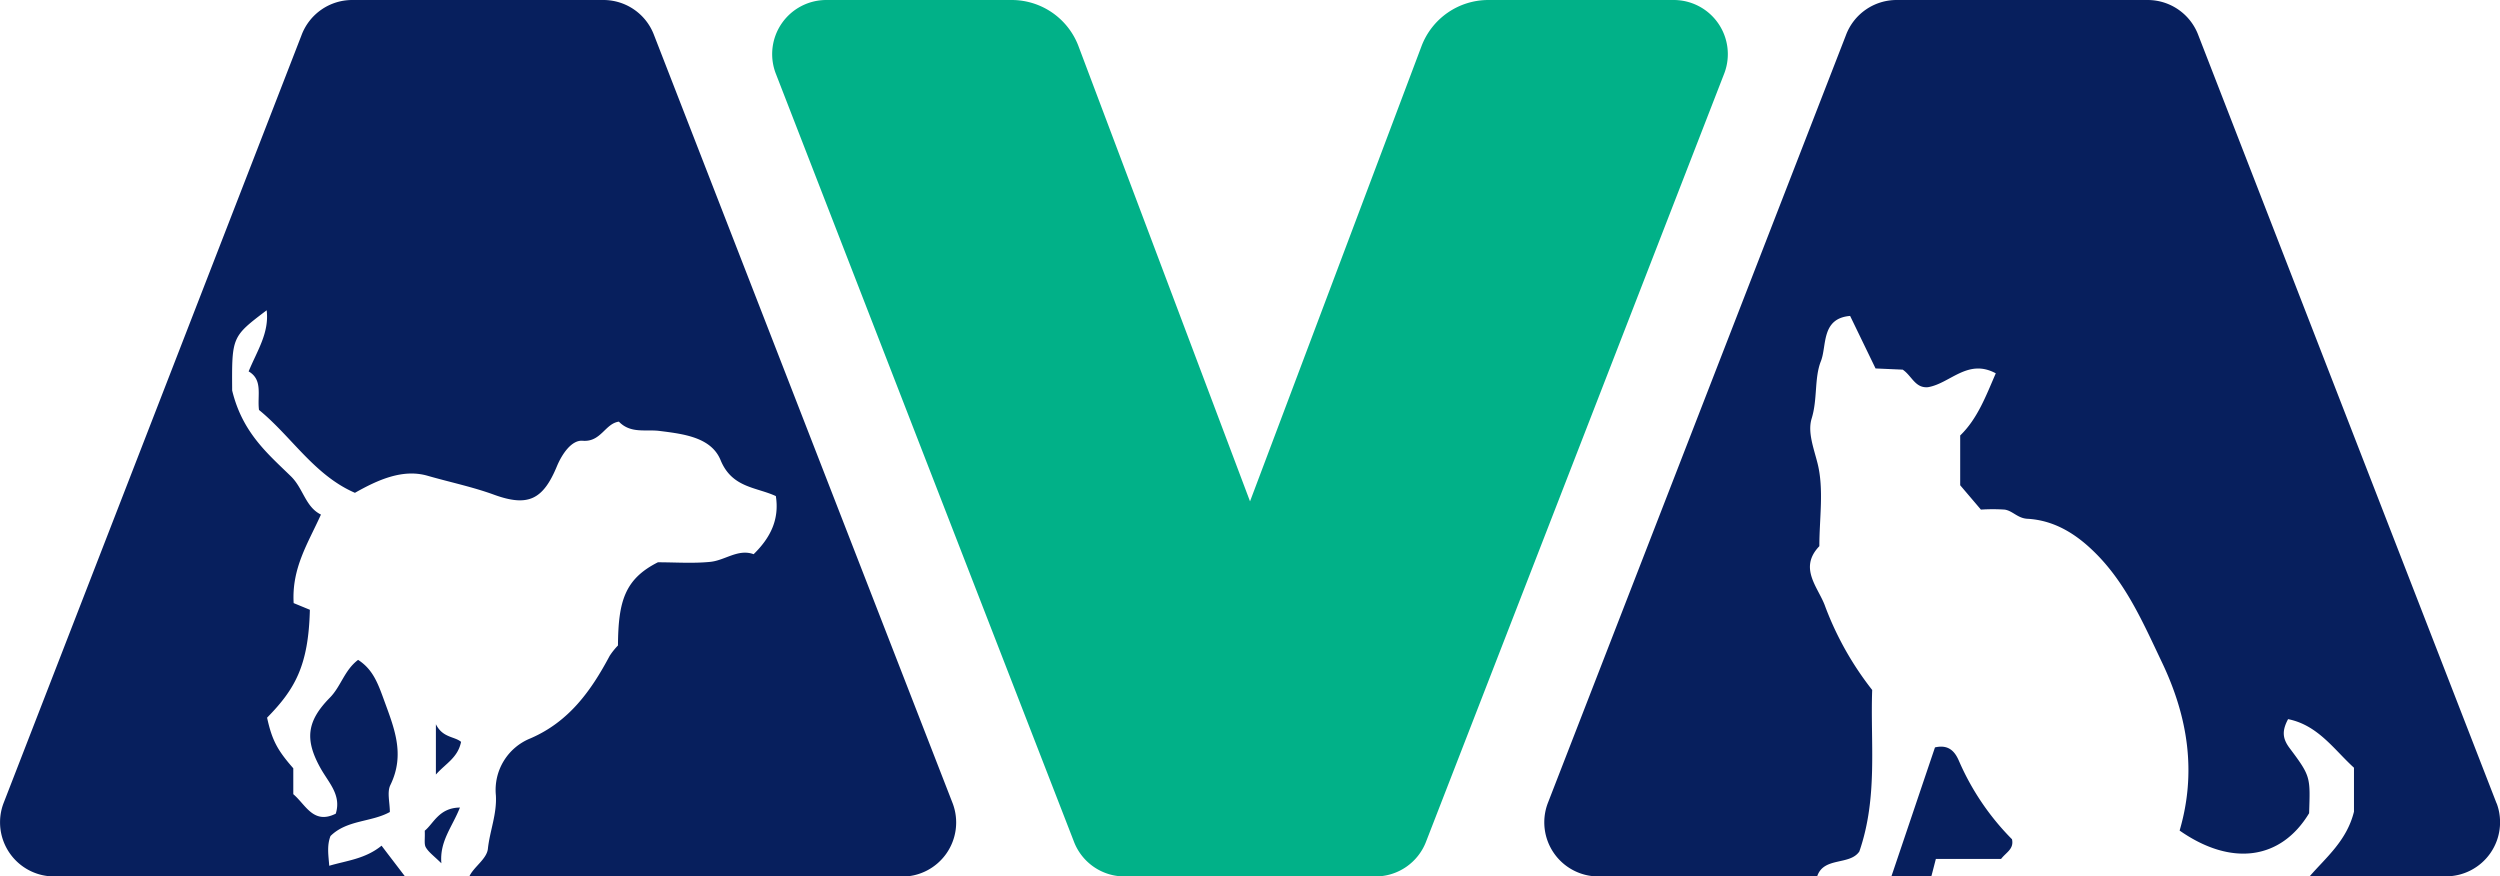
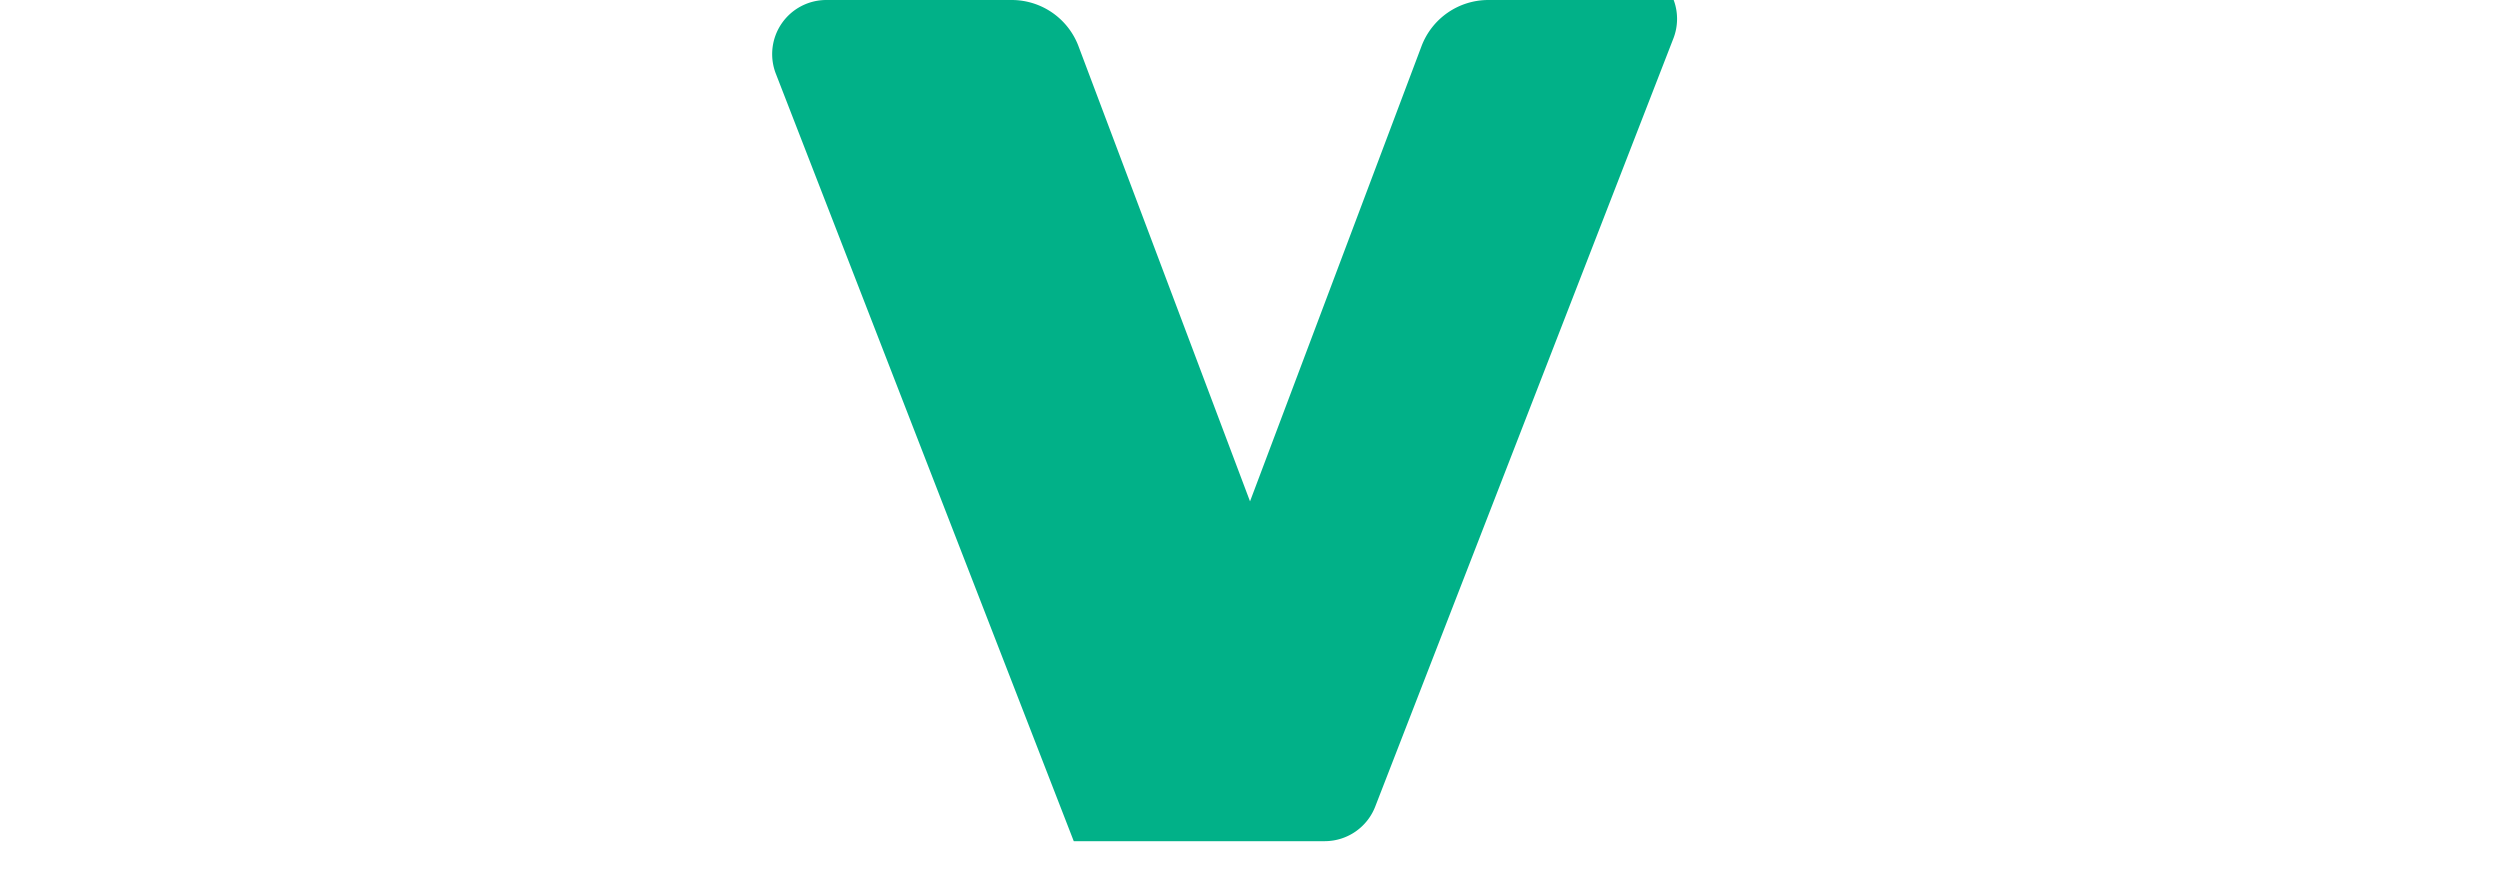
<svg xmlns="http://www.w3.org/2000/svg" height="169.2" viewBox="0 0 482.63 169.2" width="482.63">
-   <path d="m82 160.37c.07 1.6-.16 2.59.21 3.22.55.94 1.52 1.62 3 3.07-.37-4.28 2.1-7 3.58-10.76-4.04.04-5.09 3.1-6.79 4.47zm44.28-153.55a10.44 10.44 0 0 0 -9.8-6.82h-48.48a10.45 10.45 0 0 0 -9.8 6.82l-57.54 148.3a10.45 10.45 0 0 0 9.8 14.08h67.73c-1.26-1.66-3-3.92-4.53-5.94-3.16 2.57-6.71 2.87-10.1 3.88-.14-1.94-.49-3.85.24-5.74 3.18-3.15 7.88-2.65 11.46-4.64 0-1.86-.57-3.83.1-5.2 2.92-6 .71-11.07-1.34-16.72-1.16-3.19-2.16-5.69-4.89-7.45-2.65 2-3.29 5.1-5.45 7.3-4.5 4.57-4.88 8.14-1.75 13.7 1.58 2.79 4 5.12 2.89 8.69-4.33 2.17-5.81-1.75-8.2-3.76v-5c-3.12-3.55-4.12-5.49-5.06-9.77 5.35-5.46 8-10 8.26-20.83l-3.13-1.29c-.39-6.77 2.75-11.51 5.27-17.09-3-1.47-3.39-5-5.75-7.34-4.47-4.37-9.4-8.42-11.39-16.61-.07-10.39-.07-10.39 6.66-15.49.52 4.34-1.79 7.72-3.48 11.8 2.81 1.64 1.64 4.61 2 7.44 6.26 5.1 10.67 12.6 18.52 16 4.48-2.54 9.25-4.66 14-3.3 4.26 1.23 8.64 2.13 12.84 3.66 6.56 2.39 9.48 1 12.17-5.53 1-2.37 2.84-5.06 4.95-4.88 3.54.3 4.33-3.33 7-3.69 2.27 2.35 5.16 1.46 7.82 1.79 4.57.58 10 1.18 11.82 5.66 2.21 5.35 6.85 5.16 10.66 6.92.7 4.48-1 8-4.29 11.22-3-1.1-5.51 1.2-8.39 1.48-3.34.33-6.75.08-10.09.08-6.41 3.24-7.65 7.55-7.71 16.06a13.43 13.43 0 0 0 -1.6 2c-3.59 6.75-7.84 12.7-15.26 15.92a10.72 10.72 0 0 0 -6.71 11c.22 3.63-1.18 6.91-1.54 10.32-.21 2-2.77 3.52-3.6 5.38h83.55a10.45 10.45 0 0 0 9.8-14.08zm-42.13 133v9.71c1.9-2.15 4.23-3.23 4.86-6.31-1.24-1.07-3.57-.76-4.86-3.41zm294.11 7.27c-.7-1.69-1.82-3.48-4.71-2.8-2.77 8.19-5.6 16.59-8.42 24.92h7.71c.27-1 .46-1.77.88-3.39h12.59c1-1.3 2.52-1.91 2.11-3.8a49.25 49.25 0 0 1 -10.16-14.94zm103.71 8-57.57-148.27a10.45 10.45 0 0 0 -9.8-6.82h-48.45a10.44 10.44 0 0 0 -9.8 6.82l-57.57 148.3a10.45 10.45 0 0 0 9.8 14.08h42.22c1.26-3.85 6.28-2.08 8.15-4.82 3.63-10.51 2.1-21 2.48-31.18a60.33 60.33 0 0 1 -9.06-16.09c-1.26-3.64-5.26-7.38-1.14-11.67 0-5.36.91-11-.35-16-.74-2.94-1.94-6-1.14-8.63 1.17-3.76.49-7.82 1.79-11.09 1.17-2.94 0-8.26 5.64-8.73l4.91 10.14 5.24.23c1.77 1.19 2.39 3.6 4.87 3.39 4.29-.71 7.67-5.61 13.1-2.68-1.89 4.33-3.51 8.75-6.87 12v9.61l4 4.7a34.45 34.45 0 0 1 4.59 0c1.54.23 2.5 1.67 4.37 1.77 5 .27 9.11 2.73 12.65 6.14 6.28 6 9.65 13.83 13.33 21.55 5.05 10.58 6.71 21.29 3.42 32.5 10 7 19.58 5.65 25-3.35.22-7 .35-7.08-3.79-12.6-1.42-1.91-1.42-3.4-.27-5.56 5.79 1.16 8.89 5.91 12.72 9.38v8.48c-1.38 5.62-5.44 8.88-8.56 12.49h26.27a10.45 10.45 0 0 0 9.85-14.06z" fill="#071f5d" />
-   <path d="m323.11 0h-35.79a13.79 13.79 0 0 0 -12.9 8.93l-33.1 87.86-33.11-87.86a13.79 13.79 0 0 0 -12.9-8.93h-35.79a10.45 10.45 0 0 0 -9.8 14.08l57.57 148.31a10.46 10.46 0 0 0 9.8 6.81h48.45a10.46 10.46 0 0 0 9.8-6.81l57.57-148.31a10.45 10.45 0 0 0 -9.8-14.08z" fill="#01b188" />
+   <path d="m323.11 0h-35.79a13.79 13.79 0 0 0 -12.9 8.93l-33.1 87.86-33.11-87.86a13.79 13.79 0 0 0 -12.9-8.93h-35.79a10.45 10.45 0 0 0 -9.8 14.08l57.57 148.31h48.45a10.46 10.46 0 0 0 9.8-6.81l57.57-148.31a10.45 10.45 0 0 0 -9.8-14.08z" fill="#01b188" />
</svg>